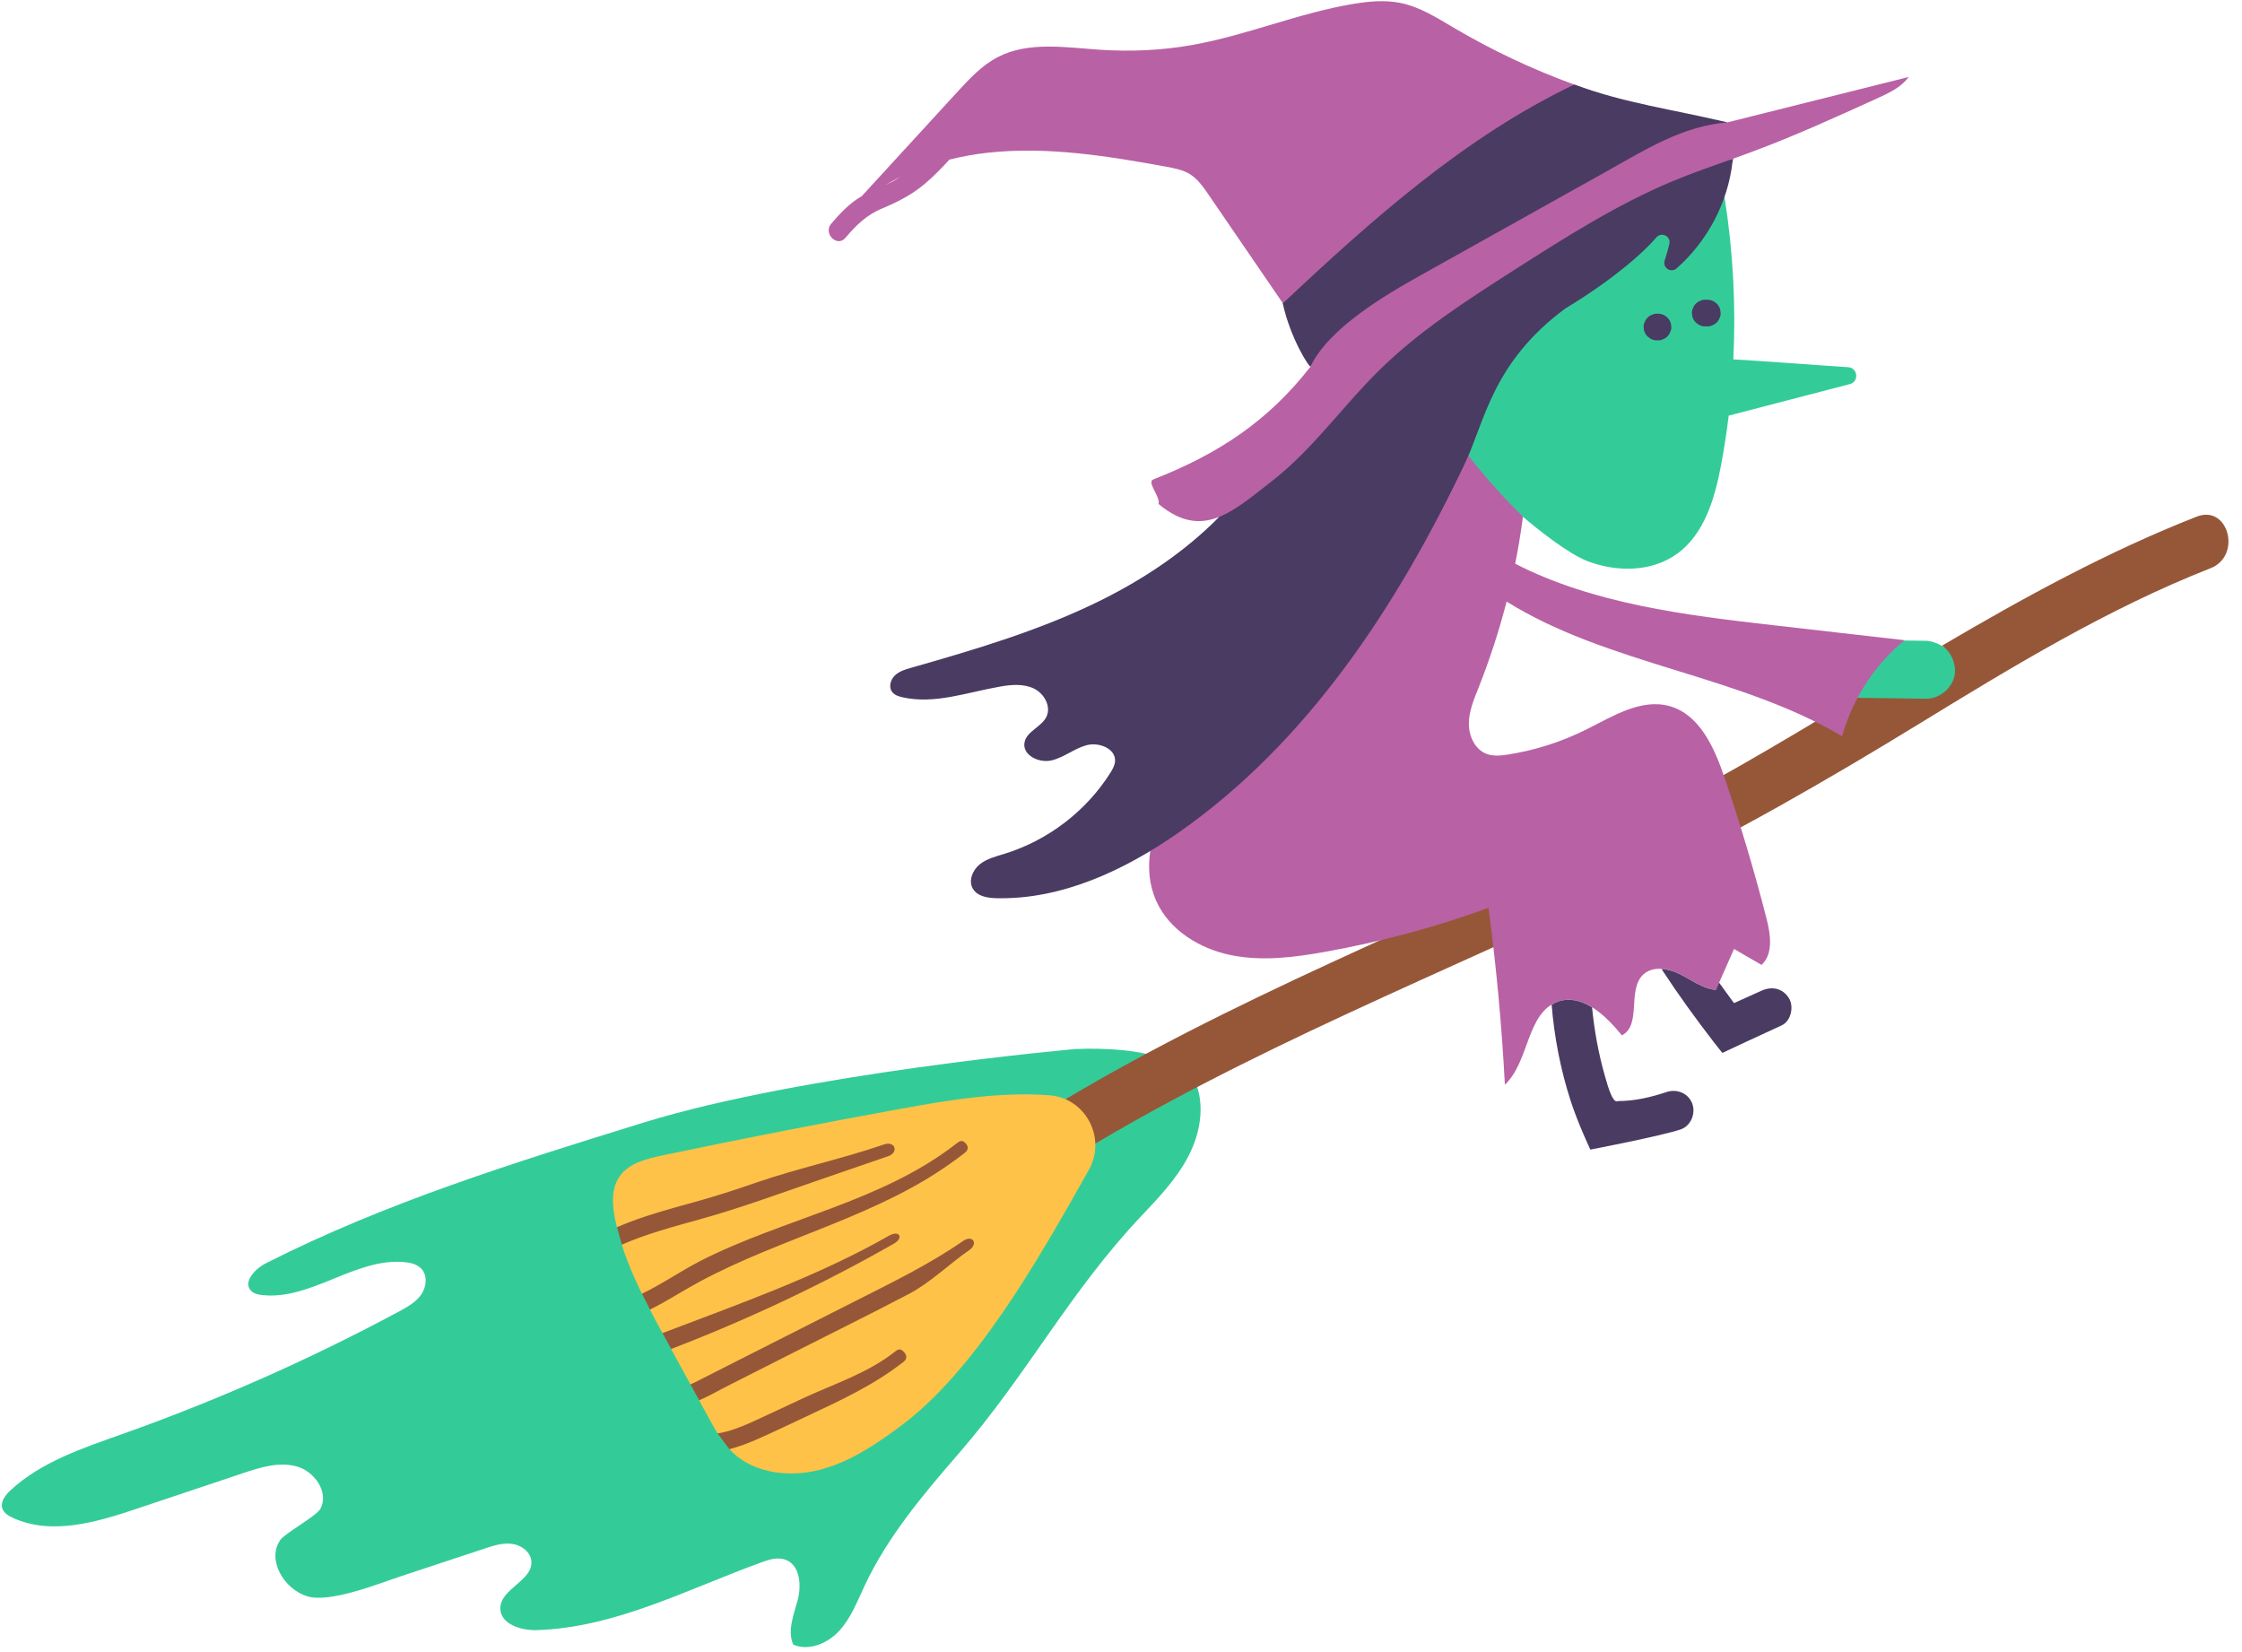
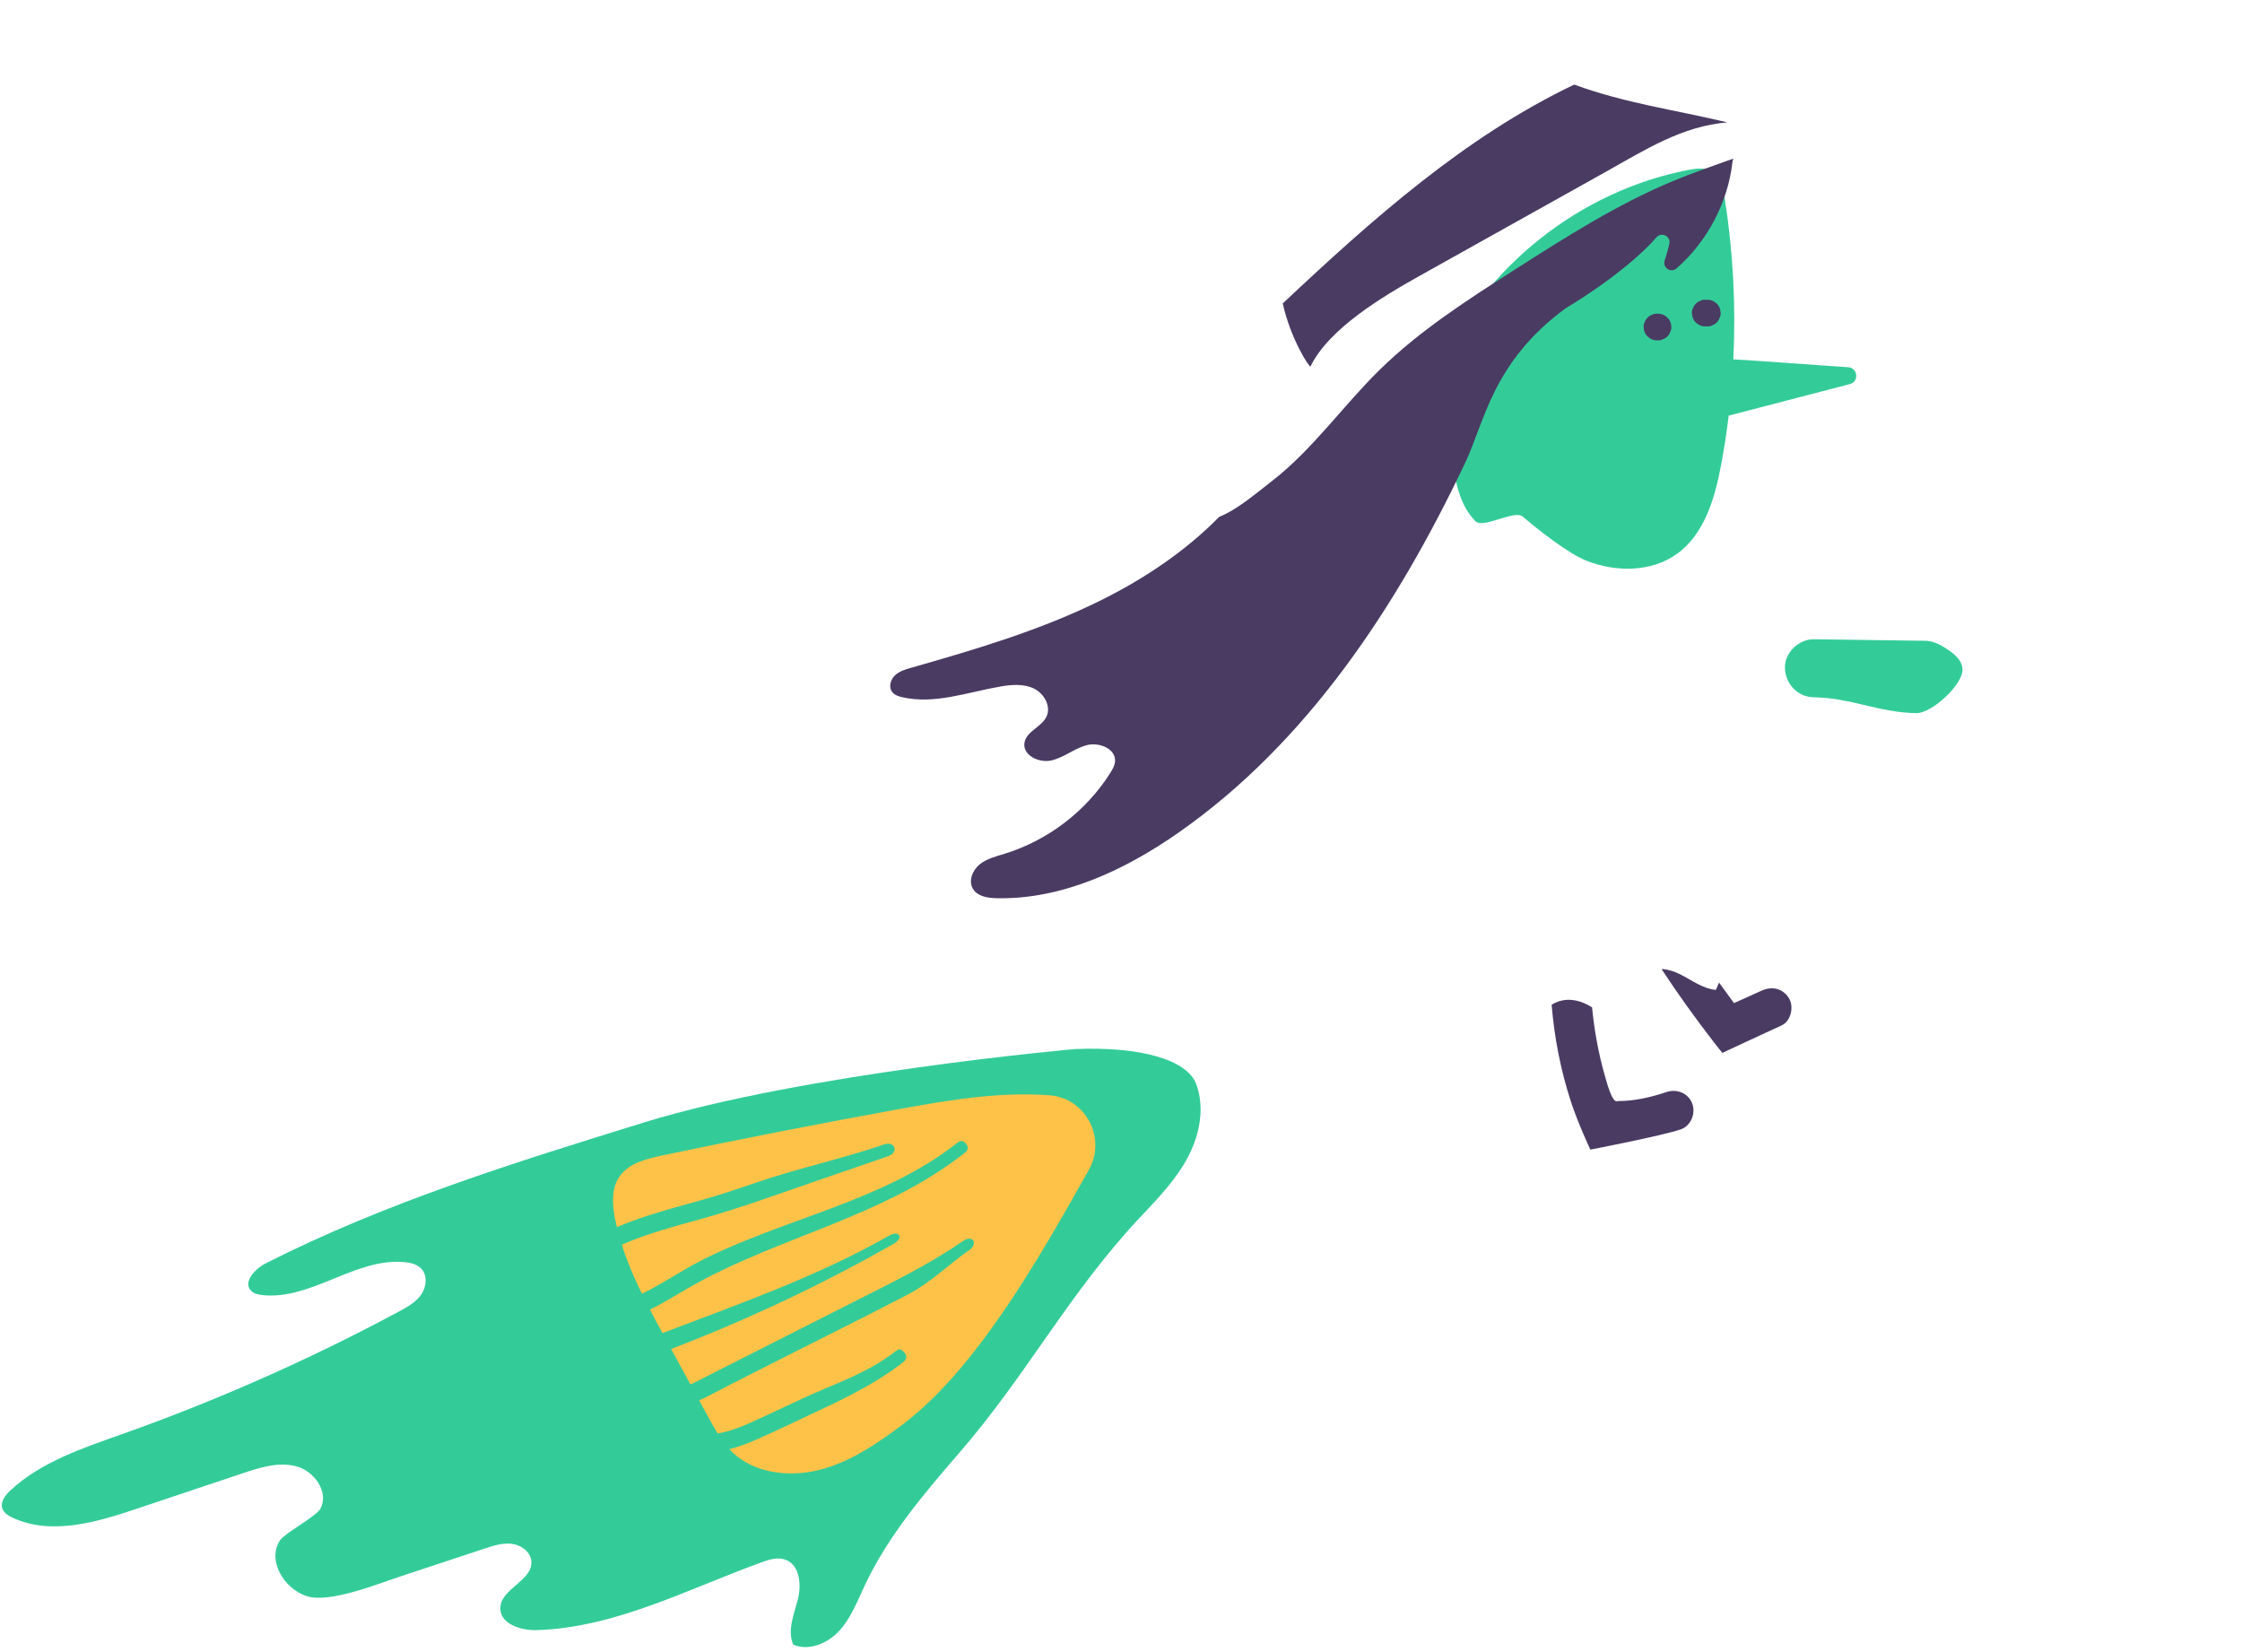
<svg xmlns="http://www.w3.org/2000/svg" height="280.6" preserveAspectRatio="xMidYMid meet" version="1.0" viewBox="-0.3 -0.2 380.9 280.6" width="380.9" zoomAndPan="magnify">
  <g id="change1_1">
    <path d="M202.9,183.91c1.52,3.99,0.65,8.58-1.33,12.37c-1.98,3.79-4.97,6.93-7.91,10.04 c-12.3,13-19.32,26.84-31.04,40.36c-6.06,6.99-12.11,14.15-16.04,22.53c-1.24,2.64-2.3,5.45-4.26,7.6 c-1.96,2.16-5.16,3.53-7.85,2.39c-1.05-2.38,0.1-5.09,0.76-7.61c0.66-2.52,0.38-5.89-2.05-6.81c-1.29-0.49-2.73-0.07-4.02,0.4 c-12.61,4.57-24.85,11.12-38.25,11.55c-2.72,0.09-6.26-1.04-6.21-3.76c0.06-3.29,5.51-4.63,5.28-7.91 c-0.11-1.59-1.68-2.76-3.26-2.98c-1.58-0.22-3.16,0.29-4.67,0.79c-4.73,1.56-9.45,3.13-14.18,4.69c-3.88,1.28-12.12,4.63-16.02,3.41 c-3.9-1.22-6.85-6.15-4.55-9.53c0.81-1.19,6.16-4.06,6.84-5.33c1.48-2.78-0.98-6.33-4.01-7.18c-3.03-0.85-6.23,0.16-9.22,1.16 c-6,2.01-12,4.02-18,6.03c-6.85,2.3-14.53,4.56-21.08,1.51c-0.71-0.33-1.45-0.78-1.72-1.52c-0.41-1.15,0.49-2.32,1.39-3.15 c5.27-4.86,12.32-7.17,19.07-9.57c16.13-5.73,31.83-12.69,46.92-20.79c1.41-0.76,2.86-1.57,3.77-2.87c0.91-1.31,1.11-3.27,0-4.42 c-0.71-0.73-1.77-0.99-2.78-1.09c-8.34-0.83-15.91,6.51-24.24,5.59c-0.68-0.07-1.4-0.23-1.88-0.72c-1.44-1.49,0.66-3.74,2.51-4.68 c20.39-10.35,42.35-17.15,64.2-23.91c27.12-8.39,73.23-12.48,73.23-12.48C193.66,177.54,201.38,179.91,202.9,183.91z M329.59,109.51 c-0.71-0.42-1.8-0.84-2.72-0.85c-6.33-0.09-12.66-0.17-18.99-0.26c-2.58-0.04-5.04,2.29-4.93,4.93c0.12,2.7,2.16,4.89,4.93,4.93 c6.33,0.09,11.08,2.61,17.41,2.69c2.58,0.04,7.95-4.85,7.83-7.49C333.04,111.65,331.03,110.37,329.59,109.51z M313.69,62.18 c-6.4-0.41-13.37-0.98-19.51-1.33c0.45-9.15-0.04-18.35-1.47-27.39c-0.28-1.74-0.74-3.7-2.28-4.57c-1.17-0.66-2.61-0.47-3.92-0.21 c-18.31,3.53-34.57,16.39-42.21,33.4c-0.82,1.83-1.96,5.76-0.75,7.36c3.8,5.81,1.97,13.9,6.8,18.89c1.35,1.39,6.61-2.02,8.08-0.75 c2.58,2.22,7.72,6.28,10.88,7.51c4.97,1.94,10.97,1.92,15.3-1.2c4.7-3.39,6.44-9.5,7.51-15.19c0.51-2.75,0.94-5.51,1.27-8.29 l20.59-5.36C315.57,64.64,315.35,62.29,313.69,62.18z" fill="#3c9" />
  </g>
  <g id="change2_1">
-     <path d="M375.26,96.33c-17.55,6.9-33.69,16.74-49.72,26.56c-15.58,9.54-31.32,18.59-47.79,26.53 c-32.52,15.68-66.39,28.72-97.16,47.81l-2.76,6.18l-14.07,22.61c0,0-20.71,16.76-24.5,20.87c-3.79,4.11-15.63-0.87-15.63-0.87 l-2-2.69l0.56-3.24l-3.7-2.39l-1.48-2.71l-0.67-6.02h-2.61l-1.47-2.7l2.02-2.78l-4.15-1.21l-1.36-2.7l1.25-4.63l-4.67-3.7 l-0.83-2.97l30.49-13.17c0.47-0.4,19.6-5.93,19.6-5.93l22.93-0.74l0.02,0.01c30.94-18.93,64.91-31.93,97.46-47.75 c13.68-6.65,26.77-14.49,39.83-22.36c4.02,0.05,8.04,0.11,12.06,0.16c2.58,0.04,5.04-2.29,4.93-4.93c-0.08-1.7-0.91-3.19-2.21-4.08 c13.97-8.22,28.15-15.99,43.26-21.92C378.29,85.45,380.63,94.22,375.26,96.33z" fill="#965738" />
-   </g>
+     </g>
  <g id="change3_1">
-     <path d="M293.18,20.59c-8.87-1.18-17.62-3.34-26.02-6.42c-7.05-2.56-13.89-5.78-20.36-9.59 c-2.94-1.73-5.87-3.62-9.22-4.29c-2.63-0.52-5.35-0.26-8.01,0.18c-9.26,1.55-18.05,5.32-27.3,6.97c-5.17,0.92-10.45,1.16-15.69,0.81 c-5.88-0.39-12.16-1.46-17.38,1.26c-2.71,1.41-4.82,3.7-6.88,5.94c-5.4,5.9-10.81,11.79-16.21,17.67c-2.04,1.18-3.64,2.86-5.19,4.68 c-1.41,1.66,0.99,4.08,2.41,2.41c1.83-2.16,3.59-3.89,6.24-5c2.62-1.09,4.96-2.28,7.15-4.1c1.54-1.28,2.93-2.73,4.29-4.2 c2.16-0.54,4.35-0.93,6.54-1.17c10.1-1.1,20.28,0.56,30.29,2.38c1.39,0.26,2.83,0.53,4.04,1.28c1.32,0.83,2.23,2.14,3.11,3.42 c4.23,6.18,8.46,12.35,12.68,18.53c2.03,2.96,2.67,7.75,4.7,10.71c-7.27,9.34-15.7,14.86-26.72,19.18c-1.2,0.47,1.23,2.93,0.88,4.18 c3.89,3.24,7.14,3.46,10.33,2.18l0,0l22.6-1.38c0,0,28.65-32.28,31.94-35.5c3.29-3.21,26.05-17.15,26.05-17.15l6.61-6.3l-0.54-0.29 c1.28-0.46,2.56-0.91,3.83-1.39c7.26-2.7,14.31-5.91,21.36-9.12c1.95-0.89,4-1.85,5.26-3.59C313.69,15.46,303.44,18.02,293.18,20.59 z M150.03,31.28c0.86-0.5,1.75-0.98,2.65-1.42C151.83,30.41,150.94,30.86,150.03,31.28z M301.02,106.02 c7.41,0.85,14.82,1.69,22.24,2.54c-5.08,4.2-8.83,9.98-10.6,16.32c-17.65-10.48-39.65-12.09-57-22.88 c-1.28,4.97-2.87,9.85-4.76,14.62c-0.79,1.98-1.64,3.99-1.65,6.12c-0.01,2.13,1.05,4.42,3.05,5.15c1.13,0.41,2.37,0.28,3.56,0.1 c4.61-0.72,9.11-2.15,13.28-4.23c4.53-2.26,9.38-5.37,14.25-3.99c5.06,1.44,7.55,7.02,9.25,12c2.71,7.94,5.11,15.99,7.19,24.12 c0.68,2.68,1.17,5.96-0.86,7.83c-1.56-0.9-3.11-1.81-4.67-2.71c-1.03,2.32-2.05,4.63-3.08,6.95c-2.22-0.21-4.09-1.66-6.08-2.66 c-1.99-1-4.64-1.46-6.27,0.06c-2.77,2.61-0.22,8.63-3.63,10.32c-2.74-3.36-6.62-7.1-10.74-5.76c-5.49,1.79-4.91,10.2-9.13,14.15 c-0.53-10.05-1.46-20.07-2.78-30.05c-9,3.28-18.28,5.78-27.71,7.47c-5.32,0.96-10.81,1.65-16.1,0.56 c-5.29-1.09-10.42-4.24-12.63-9.17c-1.24-2.76-1.45-5.65-1.02-8.55c1.62-0.98-0.9-19.12,0.64-20.2 c22.01-15.34,35.76-28.02,47.26-52.26c0.18-0.38,9.96-4.2,6.14,5.35c2.31,2.93,4.76,5.76,7.36,8.44c0.62,0.64,1.26,1.28,1.91,1.9 c-0.35,2.68-0.79,5.36-1.32,8.01C270.39,102.37,286.01,104.31,301.02,106.02z" fill="#b961a5" />
-   </g>
+     </g>
  <g id="change4_1">
-     <path d="M274.29,186.88c-0.02-0.01-0.05-0.02-0.07-0.03c0.01,0,0-0.01,0.01-0.01 C274.26,186.81,274.28,186.82,274.29,186.88z M282.83,185.32c-2.58,0.86-5.36,1.53-8.18,1.53c-0.4,0.08-0.54,0.08-0.43,0 c-0.05-0.02-0.1-0.04-0.15-0.07c0,0,0,0-0.01-0.01c-0.06-0.05-0.09-0.08-0.11-0.09c-0.03-0.03-0.05-0.06-0.08-0.1 c-0.01-0.02-0.32-0.54-0.33-0.53c-0.55-1.14-0.87-2.4-1.22-3.61c-1.06-3.72-1.76-7.6-2.14-11.51c-1.78-1.11-3.72-1.65-5.71-1 c-0.42,0.14-0.8,0.33-1.16,0.54c0.45,5.56,1.53,11.1,3.25,16.4c1.22,3.77,3.33,8.23,3.33,8.23s11.92-2.29,15.34-3.43 c1.74-0.58,2.6-2.73,1.97-4.39C286.54,185.51,284.58,184.73,282.83,185.32z M303.6,169.33c-1.08-1.68-2.91-2.01-4.65-1.22 c-1.55,0.7-3.1,1.4-4.65,2.1c-0.13-0.17-0.26-0.34-0.38-0.51c-0.68-0.92-1.36-1.85-2.03-2.79c-0.04-0.06-0.09-0.13-0.13-0.19 c-0.18,0.42-0.37,0.83-0.55,1.25c-2.22-0.21-4.09-1.66-6.08-2.66c-0.95-0.48-2.05-0.83-3.12-0.9c0.04,0.08,0.07,0.16,0.12,0.24 c2.74,4.17,5.66,8.21,8.71,12.16c0.98,1.27,1.48,1.86,1.48,1.86s7.59-3.56,10.06-4.67C304.01,173.25,304.52,170.76,303.6,169.33z M282.53,53.4c-0.35-0.21-0.74-0.31-1.14-0.31c-0.06,0-0.12,0-0.18,0c-0.31-0.01-0.6,0.05-0.87,0.2c-0.28,0.09-0.52,0.25-0.73,0.47 c-0.22,0.21-0.38,0.45-0.47,0.73c-0.14,0.27-0.21,0.56-0.2,0.87c0.03,0.2,0.05,0.4,0.08,0.6c0.11,0.38,0.3,0.72,0.58,1 c0.15,0.12,0.31,0.24,0.46,0.35c0.35,0.21,0.74,0.31,1.14,0.31c0.06,0,0.12,0,0.18,0c0.31,0.01,0.6-0.05,0.87-0.2 c0.28-0.09,0.52-0.25,0.73-0.47c0.22-0.21,0.38-0.45,0.47-0.73c0.14-0.27,0.21-0.56,0.2-0.87c-0.03-0.2-0.05-0.4-0.08-0.6 c-0.11-0.38-0.3-0.72-0.58-1C282.83,53.64,282.68,53.52,282.53,53.4z M290.91,51.03c-0.35-0.21-0.74-0.31-1.14-0.31 c-0.12,0-0.24,0-0.36,0c-0.31-0.01-0.6,0.05-0.87,0.2c-0.28,0.09-0.52,0.25-0.73,0.47c-0.22,0.21-0.38,0.45-0.47,0.73 c-0.14,0.27-0.21,0.56-0.2,0.87c0.03,0.2,0.05,0.4,0.08,0.6c0.11,0.38,0.3,0.72,0.58,1c0.15,0.12,0.31,0.24,0.46,0.35 c0.35,0.21,0.74,0.31,1.14,0.31c0.12,0,0.24,0,0.36,0c0.31,0.01,0.6-0.05,0.87-0.2c0.28-0.09,0.52-0.25,0.73-0.47 c0.22-0.21,0.38-0.45,0.47-0.73c0.14-0.27,0.21-0.56,0.2-0.87c-0.03-0.2-0.05-0.4-0.08-0.6c-0.11-0.38-0.3-0.72-0.58-1 C291.22,51.27,291.06,51.15,290.91,51.03z M265.62,52.22c3.67-2.22,7.2-4.64,10.52-7.37c1.76-1.45,3.47-3,4.97-4.72 c0.88-1,2.5-0.19,2.2,1.11c-0.22,0.94-0.49,1.88-0.79,2.8c-0.41,1.24,1.06,2.21,2.03,1.35c5.22-4.61,8.72-11.18,9.49-18.11 l0.12-0.53c-3.43,1.22-6.87,2.41-10.24,3.81c-9.44,3.93-18.11,9.46-26.73,14.96c-8.12,5.19-16.31,10.43-23.18,17.19 c-6.19,6.09-11.24,13.36-18.08,18.71c-3.28,2.56-6.16,5.01-9.1,6.19c-5.74,5.84-12.71,10.5-20.07,14.16 c-10.24,5.08-21.26,8.34-32.25,11.47c-1,0.28-2.03,0.59-2.78,1.31c-0.75,0.72-1.09,1.98-0.46,2.8c0.4,0.53,1.08,0.75,1.73,0.9 c5.47,1.25,11.07-0.85,16.6-1.81c1.92-0.34,3.99-0.51,5.75,0.33c1.76,0.85,2.99,3.07,2.12,4.82c-0.86,1.75-3.4,2.45-3.72,4.38 c-0.36,2.14,2.48,3.51,4.6,3.01c2.11-0.5,3.86-2.02,5.95-2.58c2.09-0.57,4.98,0.57,4.84,2.73c-0.05,0.7-0.41,1.34-0.78,1.93 c-4.1,6.52-10.59,11.49-17.95,13.77c-1.49,0.46-3.07,0.84-4.29,1.83c-1.21,0.99-1.93,2.81-1.12,4.15c0.78,1.28,2.51,1.55,4.01,1.58 c11.11,0.25,21.73-4.74,30.84-11.09c22.01-15.34,37.27-38.63,48.77-62.87C251.94,71.46,253.23,61.38,265.62,52.22 C265.62,52.22,265.62,52.22,265.62,52.22z M222.34,62.06c3.12-6.46,12.4-11.97,18.71-15.49c10.51-5.87,21.02-11.75,31.53-17.62 c6.72-3.76,12.92-7.72,20.59-8.36c-8.96-2.14-17.36-3.24-26.02-6.42c-18.62,8.89-34.37,22.94-49.52,37.18 C218.96,57.36,222.13,62.22,222.34,62.06z" fill="#4a3b63" />
+     <path d="M274.29,186.88c-0.02-0.01-0.05-0.02-0.07-0.03C274.26,186.81,274.28,186.82,274.29,186.88z M282.83,185.32c-2.58,0.86-5.36,1.53-8.18,1.53c-0.4,0.08-0.54,0.08-0.43,0 c-0.05-0.02-0.1-0.04-0.15-0.07c0,0,0,0-0.01-0.01c-0.06-0.05-0.09-0.08-0.11-0.09c-0.03-0.03-0.05-0.06-0.08-0.1 c-0.01-0.02-0.32-0.54-0.33-0.53c-0.55-1.14-0.87-2.4-1.22-3.61c-1.06-3.72-1.76-7.6-2.14-11.51c-1.78-1.11-3.72-1.65-5.71-1 c-0.42,0.14-0.8,0.33-1.16,0.54c0.45,5.56,1.53,11.1,3.25,16.4c1.22,3.77,3.33,8.23,3.33,8.23s11.92-2.29,15.34-3.43 c1.74-0.58,2.6-2.73,1.97-4.39C286.54,185.51,284.58,184.73,282.83,185.32z M303.6,169.33c-1.08-1.68-2.91-2.01-4.65-1.22 c-1.55,0.7-3.1,1.4-4.65,2.1c-0.13-0.17-0.26-0.34-0.38-0.51c-0.68-0.92-1.36-1.85-2.03-2.79c-0.04-0.06-0.09-0.13-0.13-0.19 c-0.18,0.42-0.37,0.83-0.55,1.25c-2.22-0.21-4.09-1.66-6.08-2.66c-0.95-0.48-2.05-0.83-3.12-0.9c0.04,0.08,0.07,0.16,0.12,0.24 c2.74,4.17,5.66,8.21,8.71,12.16c0.98,1.27,1.48,1.86,1.48,1.86s7.59-3.56,10.06-4.67C304.01,173.25,304.52,170.76,303.6,169.33z M282.53,53.4c-0.35-0.21-0.74-0.31-1.14-0.31c-0.06,0-0.12,0-0.18,0c-0.31-0.01-0.6,0.05-0.87,0.2c-0.28,0.09-0.52,0.25-0.73,0.47 c-0.22,0.21-0.38,0.45-0.47,0.73c-0.14,0.27-0.21,0.56-0.2,0.87c0.03,0.2,0.05,0.4,0.08,0.6c0.11,0.38,0.3,0.72,0.58,1 c0.15,0.12,0.31,0.24,0.46,0.35c0.35,0.21,0.74,0.31,1.14,0.31c0.06,0,0.12,0,0.18,0c0.31,0.01,0.6-0.05,0.87-0.2 c0.28-0.09,0.52-0.25,0.73-0.47c0.22-0.21,0.38-0.45,0.47-0.73c0.14-0.27,0.21-0.56,0.2-0.87c-0.03-0.2-0.05-0.4-0.08-0.6 c-0.11-0.38-0.3-0.72-0.58-1C282.83,53.64,282.68,53.52,282.53,53.4z M290.91,51.03c-0.35-0.21-0.74-0.31-1.14-0.31 c-0.12,0-0.24,0-0.36,0c-0.31-0.01-0.6,0.05-0.87,0.2c-0.28,0.09-0.52,0.25-0.73,0.47c-0.22,0.21-0.38,0.45-0.47,0.73 c-0.14,0.27-0.21,0.56-0.2,0.87c0.03,0.2,0.05,0.4,0.08,0.6c0.11,0.38,0.3,0.72,0.58,1c0.15,0.12,0.31,0.24,0.46,0.35 c0.35,0.21,0.74,0.31,1.14,0.31c0.12,0,0.24,0,0.36,0c0.31,0.01,0.6-0.05,0.87-0.2c0.28-0.09,0.52-0.25,0.73-0.47 c0.22-0.21,0.38-0.45,0.47-0.73c0.14-0.27,0.21-0.56,0.2-0.87c-0.03-0.2-0.05-0.4-0.08-0.6c-0.11-0.38-0.3-0.72-0.58-1 C291.22,51.27,291.06,51.15,290.91,51.03z M265.62,52.22c3.67-2.22,7.2-4.64,10.52-7.37c1.76-1.45,3.47-3,4.97-4.72 c0.88-1,2.5-0.19,2.2,1.11c-0.22,0.94-0.49,1.88-0.79,2.8c-0.41,1.24,1.06,2.21,2.03,1.35c5.22-4.61,8.72-11.18,9.49-18.11 l0.12-0.53c-3.43,1.22-6.87,2.41-10.24,3.81c-9.44,3.93-18.11,9.46-26.73,14.96c-8.12,5.19-16.31,10.43-23.18,17.19 c-6.19,6.09-11.24,13.36-18.08,18.71c-3.28,2.56-6.16,5.01-9.1,6.19c-5.74,5.84-12.71,10.5-20.07,14.16 c-10.24,5.08-21.26,8.34-32.25,11.47c-1,0.28-2.03,0.59-2.78,1.31c-0.75,0.72-1.09,1.98-0.46,2.8c0.4,0.53,1.08,0.75,1.73,0.9 c5.47,1.25,11.07-0.85,16.6-1.81c1.92-0.34,3.99-0.51,5.75,0.33c1.76,0.85,2.99,3.07,2.12,4.82c-0.86,1.75-3.4,2.45-3.72,4.38 c-0.36,2.14,2.48,3.51,4.6,3.01c2.11-0.5,3.86-2.02,5.95-2.58c2.09-0.57,4.98,0.57,4.84,2.73c-0.05,0.7-0.41,1.34-0.78,1.93 c-4.1,6.52-10.59,11.49-17.95,13.77c-1.49,0.46-3.07,0.84-4.29,1.83c-1.21,0.99-1.93,2.81-1.12,4.15c0.78,1.28,2.51,1.55,4.01,1.58 c11.11,0.25,21.73-4.74,30.84-11.09c22.01-15.34,37.27-38.63,48.77-62.87C251.94,71.46,253.23,61.38,265.62,52.22 C265.62,52.22,265.62,52.22,265.62,52.22z M222.34,62.06c3.12-6.46,12.4-11.97,18.71-15.49c10.51-5.87,21.02-11.75,31.53-17.62 c6.72-3.76,12.92-7.72,20.59-8.36c-8.96-2.14-17.36-3.24-26.02-6.42c-18.62,8.89-34.37,22.94-49.52,37.18 C218.96,57.36,222.13,62.22,222.34,62.06z" fill="#4a3b63" />
  </g>
  <g id="change5_1">
    <path d="M184.68,198.56c-8.73,15.51-19.3,34.13-32.06,43.57c-4.16,3.08-8.57,6.06-13.64,7.36 c-5.07,1.31-10.98,0.64-14.73-2.86c-0.22-0.2-0.42-0.42-0.62-0.64c1.53-0.4,3.02-0.95,4.49-1.59c3.02-1.32,5.99-2.77,8.98-4.16 c5.61-2.62,11.21-5.25,16.11-9.09c0.66-0.51,0.56-1.17,0.03-1.71c-0.64-0.65-1-0.41-1.65,0.1c-4.56,3.58-10.46,5.46-15.68,7.9 c-2.83,1.32-5.65,2.67-8.5,3.96c-1.86,0.84-3.78,1.59-5.79,1.92c-0.52-0.84-1-1.7-1.47-2.57c-0.56-1.02-1.11-2.04-1.67-3.06 c1.63-0.69,3.2-1.62,4.65-2.35c3.45-1.75,6.91-3.5,10.36-5.25c6.86-3.47,13.75-6.88,20.57-10.44c3.71-1.94,6.86-5.09,10.3-7.47 c1.61-1.11,0.59-2.68-1.04-1.56c-5.86,4.06-12.31,7.17-18.65,10.38c-6.67,3.38-13.33,6.76-20,10.13c-1.88,0.95-3.76,1.9-5.64,2.86 c-0.64,0.33-1.33,0.7-2.03,1c-1.09-2.01-2.19-4.01-3.28-6.02c13.05-5.01,25.72-10.98,37.87-17.91c1.71-0.98,0.89-2.33-0.83-1.35 c-12.12,6.92-25.47,11.59-38.51,16.56c-0.72-1.32-1.44-2.65-2.13-3.99c2.86-1.41,5.53-3.18,8.34-4.69 c3.56-1.92,7.25-3.58,10.98-5.13c7.52-3.12,15.21-5.84,22.49-9.5c4.12-2.07,8.04-4.47,11.68-7.31c0.66-0.51,0.64-1.12,0.12-1.66 c-0.64-0.65-1.04-0.31-1.69,0.19c-12.62,9.82-29.28,12.65-43.33,19.82c-3.36,1.72-6.53,3.95-9.95,5.58c-0.93-1.9-1.8-3.83-2.54-5.79 c-0.32-0.84-0.61-1.68-0.88-2.54c4.3-1.89,8.9-3.09,13.41-4.35c6.67-1.86,13.17-4.25,19.71-6.5c4.05-1.39,8.09-2.78,12.14-4.18 c1.85-0.64,1.18-2.65-0.7-2c-7.19,2.47-14.5,4-21.69,6.47c-3.13,1.08-6.26,2.12-9.46,3.02c-3.07,0.86-6.15,1.68-9.18,2.67 c-1.71,0.56-3.4,1.18-5.06,1.89c-0.11-0.47-0.22-0.94-0.32-1.41c-0.49-2.47-0.66-5.25,0.84-7.3c1.6-2.2,4.58-2.92,7.28-3.49 c13.5-2.83,27.05-5.48,40.62-7.94c8.21-1.5,16.82-2.89,25.05-2.26C184.17,186.32,187.73,193.15,184.68,198.56z" fill="#ffc248" />
  </g>
</svg>